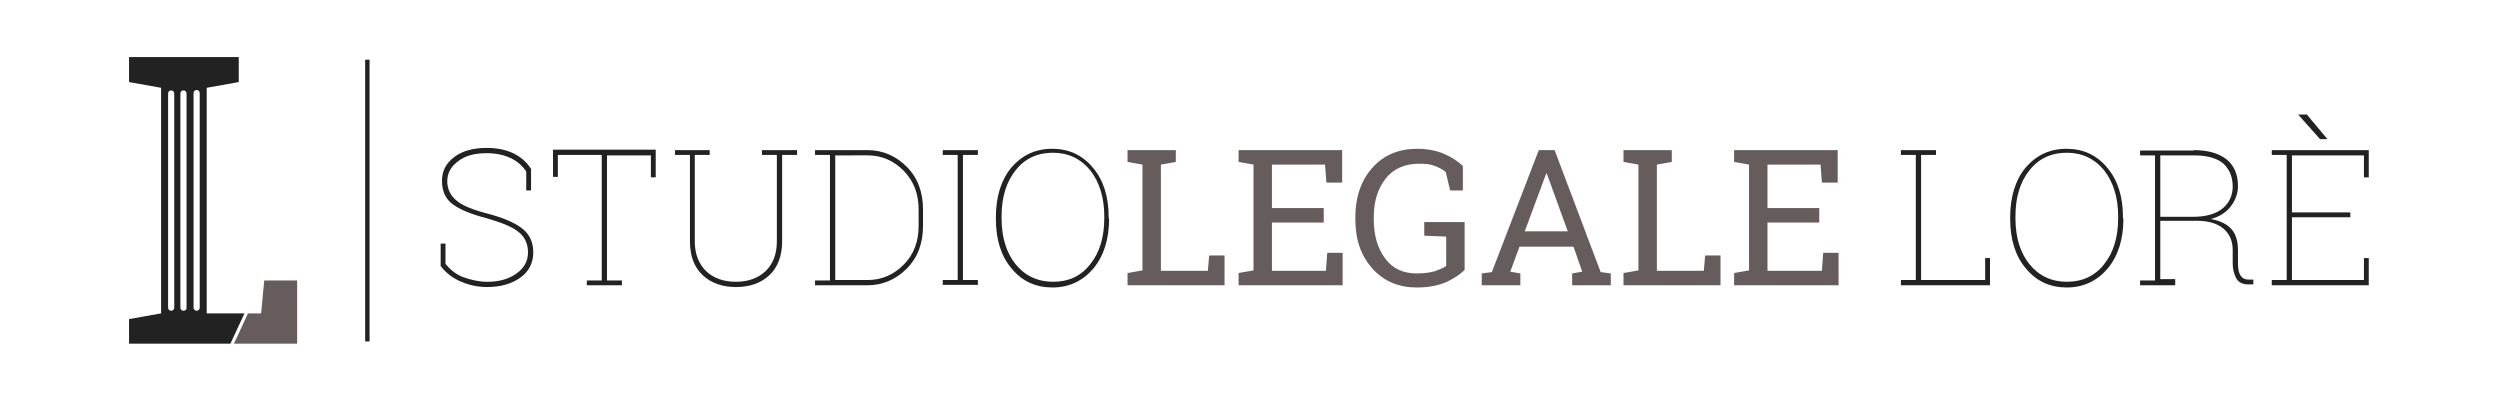
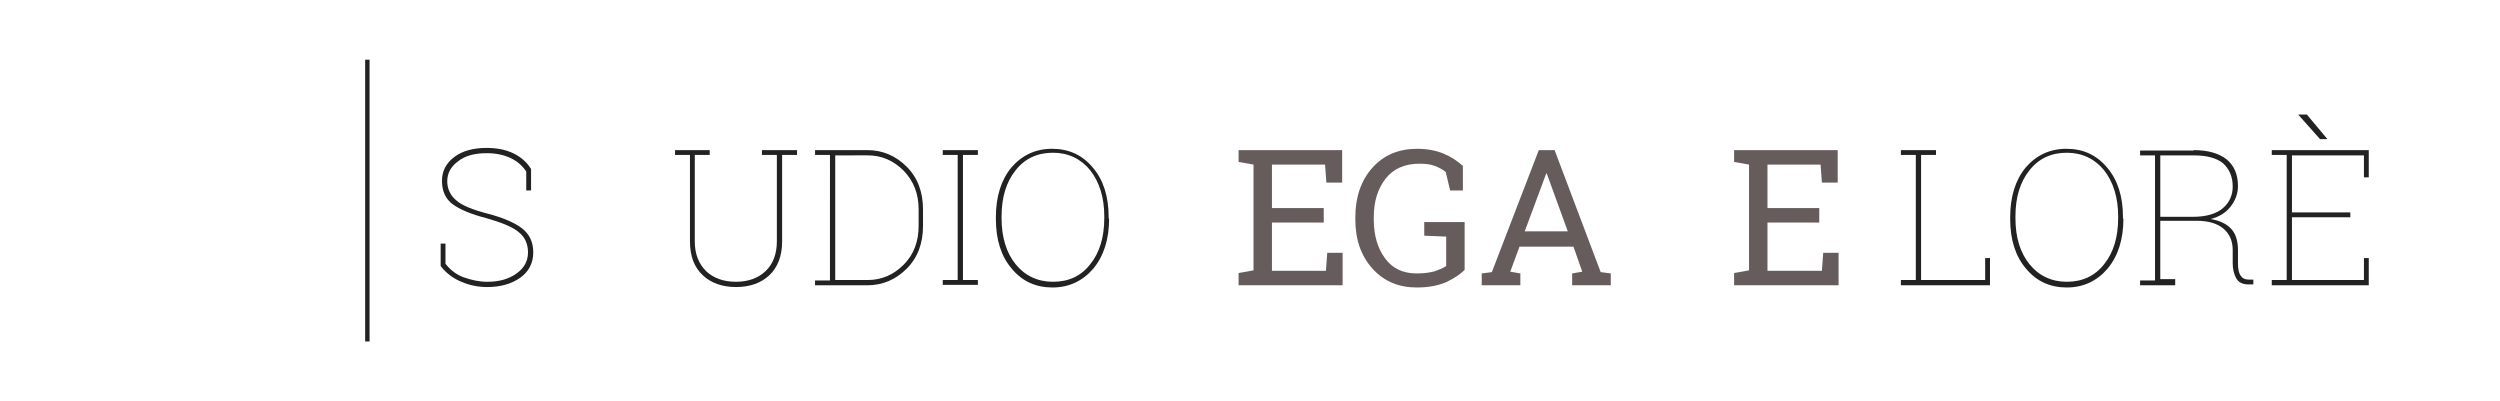
<svg xmlns="http://www.w3.org/2000/svg" version="1.1" id="Livello_1" x="0px" y="0px" viewBox="0 0 569.6 91.3" style="enable-background:new 0 0 569.6 91.3;" xml:space="preserve">
  <style type="text/css">
	.st0{fill:#222222;}
	.st1{fill:#665C5C;}
	.st2{fill:none;stroke:#222222;stroke-miterlimit:10;}
</style>
  <g>
    <g>
      <path class="st0" d="M121,43.4h-1.1v-4.3c-0.9-1.4-2.1-2.4-3.6-3.1c-1.5-0.7-3.3-1.1-5.4-1.1c-2.8,0-5,0.6-6.6,1.9    c-1.6,1.2-2.4,2.7-2.4,4.5c0,1.7,0.7,3.2,2,4.3c1.3,1.2,3.8,2.2,7.3,3.1c3.4,0.9,6,2,7.7,3.3c1.7,1.3,2.6,3.1,2.6,5.5    c0,2.4-1,4.4-3,5.8c-2,1.4-4.5,2.1-7.5,2.1c-2.1,0-4-0.4-5.9-1.2c-1.9-0.8-3.5-2-4.7-3.6v-5.1h1.1v4.6c1.1,1.4,2.5,2.5,4.2,3.1    c1.7,0.6,3.5,1,5.3,1c2.7,0,4.9-0.6,6.7-1.9c1.7-1.2,2.6-2.8,2.6-4.8c0-1.9-0.7-3.5-2.1-4.6c-1.4-1.2-3.9-2.2-7.4-3.2    c-3.5-0.9-6.1-2-7.7-3.2c-1.6-1.2-2.4-3-2.4-5.3c0-2.3,1-4.1,2.9-5.5c1.9-1.4,4.4-2,7.3-2c2.3,0,4.3,0.4,6,1.2    c1.7,0.8,3.1,2,4.1,3.6V43.4z" />
-       <path class="st0" d="M149.4,34.2v6.2h-1.1v-5h-10v28.5h3.4v1.1h-8v-1.1h3.4V35.3h-10v5h-1.1v-6.2H149.4z" />
      <path class="st0" d="M161.7,34.2v1.1h-3.4V55c0,2.9,0.9,5.1,2.6,6.8c1.7,1.6,4,2.4,6.8,2.4c2.7,0,5-0.8,6.7-2.4    c1.7-1.6,2.6-3.9,2.6-6.8V35.3h-3.4v-1.1h4.6h3.4v1.1h-3.4V55c0,3.3-1,5.9-2.9,7.7c-1.9,1.8-4.5,2.7-7.6,2.7    c-3.1,0-5.7-0.9-7.6-2.7c-1.9-1.8-2.9-4.3-2.9-7.7V35.3h-3.4v-1.1h3.4h1.1H161.7z" />
      <path class="st0" d="M197.6,34.2c3.5,0,6.5,1.3,9,3.8c2.5,2.5,3.7,5.8,3.7,9.7v3.8c0,3.9-1.2,7.2-3.7,9.7c-2.5,2.5-5.5,3.8-9,3.8    h-11.9v-1.1h3.4V35.3h-3.4v-1.1h3.4H197.6z M190.3,35.3v28.5h7.4c3.2,0,5.9-1.2,8.2-3.5c2.3-2.3,3.4-5.3,3.4-8.8v-3.8    c0-3.5-1.1-6.4-3.4-8.8c-2.3-2.3-5-3.5-8.2-3.5H190.3z" />
      <path class="st0" d="M214.8,35.3v-1.1h8v1.1h-3.4v28.5h3.4v1.1h-8v-1.1h3.4V35.3H214.8z" />
      <path class="st0" d="M252.7,49.8c0,4.7-1.2,8.5-3.6,11.4c-2.4,2.8-5.5,4.3-9.3,4.3c-3.8,0-6.9-1.4-9.3-4.3    c-2.4-2.8-3.6-6.6-3.6-11.3v-0.4c0-4.7,1.2-8.5,3.5-11.3c2.4-2.8,5.5-4.3,9.3-4.3c3.8,0,6.9,1.4,9.3,4.3c2.4,2.8,3.6,6.6,3.6,11.3    V49.8z M251.6,49.3c0-4.3-1.1-7.8-3.2-10.5c-2.1-2.6-5-4-8.5-4c-3.5,0-6.4,1.3-8.5,4c-2.1,2.6-3.2,6.1-3.2,10.5v0.4    c0,4.4,1.1,7.9,3.2,10.5c2.1,2.6,5,4,8.5,4c3.6,0,6.4-1.3,8.5-4c2.1-2.6,3.2-6.1,3.2-10.5V49.3z" />
-       <path class="st1" d="M256.9,64.9v-2.7l3.4-0.6V37.5l-3.4-0.6v-2.7h3.4h4.2h3.4v2.7l-3.4,0.6v24.2h10.7l0.3-3.5h3.5v6.8H256.9z" />
      <path class="st1" d="M282.2,64.9v-2.7l3.4-0.6V37.5l-3.4-0.6v-2.7h23.6v7.4h-3.6l-0.3-4.1h-12.1v9.9h11.8v3.3h-11.8v11h12.3    l0.3-4.1h3.5v7.4H282.2z" />
      <path class="st1" d="M333.7,61.5c-0.9,0.9-2.2,1.8-4,2.7c-1.8,0.8-4,1.3-6.9,1.3c-4.1,0-7.5-1.4-10.1-4.3    c-2.6-2.9-3.9-6.6-3.9-11.2v-0.5c0-4.6,1.3-8.4,3.9-11.3c2.6-2.9,6-4.3,10.2-4.3c2.3,0,4.3,0.4,6,1.1c1.7,0.7,3.2,1.7,4.4,2.8v5.6    h-2.9l-1-4.2c-0.7-0.6-1.5-1-2.5-1.4c-1-0.4-2.2-0.5-3.5-0.5c-3.3,0-5.9,1.1-7.7,3.4c-1.8,2.3-2.7,5.2-2.7,8.8v0.5    c0,3.7,0.9,6.6,2.6,8.9c1.7,2.3,4.1,3.4,7.2,3.4c1.7,0,3-0.2,4.1-0.5c1.1-0.4,1.9-0.7,2.6-1.2v-6.7l-5-0.2v-3.1h9.2V61.5z" />
      <path class="st1" d="M337.6,62.3l2.3-0.3l10.7-27.8h3.6L364.7,62l2.3,0.3v2.7h-8.8v-2.7l2.3-0.4l-2-5.7h-12.3l-2.1,5.7l2.3,0.4    v2.7h-8.8V62.3z M347.4,52.7h9.8l-4.8-13.2h-0.1L347.4,52.7z" />
-       <path class="st1" d="M369.9,64.9v-2.7l3.4-0.6V37.5l-3.4-0.6v-2.7h3.4h4.2h3.4v2.7l-3.4,0.6v24.2h10.7l0.3-3.5h3.5v6.8H369.9z" />
      <path class="st1" d="M395.1,64.9v-2.7l3.4-0.6V37.5l-3.4-0.6v-2.7h23.6v7.4h-3.6l-0.3-4.1h-12.1v9.9h11.8v3.3h-11.8v11h12.4    l0.3-4.1h3.5v7.4H395.1z" />
      <path class="st0" d="M433.1,64.9v-1.1h3.4V35.3h-3.4v-1.1h3.4h1.2h3.4v1.1h-3.4v28.5h14.6v-5h1.1v6.2H433.1z" />
      <path class="st0" d="M483.8,49.8c0,4.7-1.2,8.5-3.6,11.4c-2.4,2.8-5.5,4.3-9.3,4.3c-3.8,0-6.9-1.4-9.3-4.3    c-2.4-2.8-3.6-6.6-3.6-11.3v-0.4c0-4.7,1.2-8.5,3.5-11.3c2.4-2.8,5.5-4.3,9.3-4.3c3.8,0,6.9,1.4,9.3,4.3c2.4,2.8,3.6,6.6,3.6,11.3    V49.8z M482.6,49.3c0-4.3-1.1-7.8-3.2-10.5c-2.1-2.6-5-4-8.5-4c-3.5,0-6.4,1.3-8.5,4c-2.1,2.6-3.2,6.1-3.2,10.5v0.4    c0,4.4,1.1,7.9,3.2,10.5c2.1,2.6,5,4,8.5,4s6.4-1.3,8.5-4c2.1-2.6,3.2-6.1,3.2-10.5V49.3z" />
      <path class="st0" d="M499.8,34.2c3.2,0,5.7,0.7,7.5,2.1c1.7,1.4,2.6,3.4,2.6,6.1c0,1.7-0.6,3.3-1.7,4.7c-1.1,1.4-2.6,2.3-4.5,2.8    c2.2,0.4,3.8,1.2,4.8,2.4c1,1.2,1.4,2.8,1.4,4.7v3.1c0,1.2,0.2,2.1,0.6,2.7c0.4,0.6,1,0.9,1.8,0.9h1.1v1.1h-1.1    c-1.4,0-2.3-0.5-2.8-1.4c-0.5-0.9-0.8-2.1-0.8-3.4v-3c0-2.1-0.7-3.7-2.1-4.9c-1.4-1.2-3.5-1.8-6.1-1.8h-8.3v13.3h3.4V65h-8v-1.1    h3.4V35.4h-3.4v-1.1h3.4H499.8z M492.2,49.4h7.4c3.1,0,5.4-0.7,6.9-2c1.5-1.3,2.2-3,2.2-4.9c0-2.3-0.8-4-2.2-5.3    c-1.5-1.2-3.7-1.8-6.7-1.8h-7.6V49.4z" />
      <path class="st0" d="M517.6,64.9v-1.1h3.4V35.3h-3.4v-1.1h22.1v6.2h-1.1v-5h-16.4v13h13.3v1.1h-13.3v14.3h16.4v-5h1.1v6.2H517.6z     M530.2,31.6l0,0.1h-1.6l-4.9-5.5l0-0.1h1.9L530.2,31.6z" />
    </g>
    <line id="XMLID_2_" class="st2" x1="83.7" y1="13.6" x2="83.7" y2="77.8" />
    <g id="XMLID_36_">
      <g id="XMLID_37_">
-         <path id="XMLID_39_" class="st0" d="M55.7,71.4h-8.6V20l7.3-1.3V13h-7.3H36.7h-7.3v5.7l7.3,1.3v51.4l-7.3,1.3v5.6h23.1L55.7,71.4     z M39,70.8L39,70.8c-0.4,0-0.7-0.3-0.7-0.7V21.3c0-0.4,0.3-0.7,0.7-0.7l0,0c0.4,0,0.7,0.3,0.7,0.7v48.8     C39.7,70.5,39.4,70.8,39,70.8z M41.8,70.8L41.8,70.8c-0.4,0-0.7-0.3-0.7-0.7V21.3c0-0.4,0.3-0.7,0.7-0.7l0,0     c0.4,0,0.7,0.3,0.7,0.7v48.8C42.6,70.5,42.2,70.8,41.8,70.8z M44.8,70.8L44.8,70.8c-0.4,0-0.7-0.3-0.7-0.7V21.2     c0-0.4,0.3-0.7,0.7-0.7l0,0c0.4,0,0.7,0.3,0.7,0.7V70C45.6,70.4,45.2,70.8,44.8,70.8z" />
-         <polygon id="XMLID_30_" class="st1" points="53.3,78.3 67.7,78.3 67.7,63.9 60.2,63.9 59.5,71.4 56.5,71.4    " />
-       </g>
+         </g>
    </g>
  </g>
</svg>